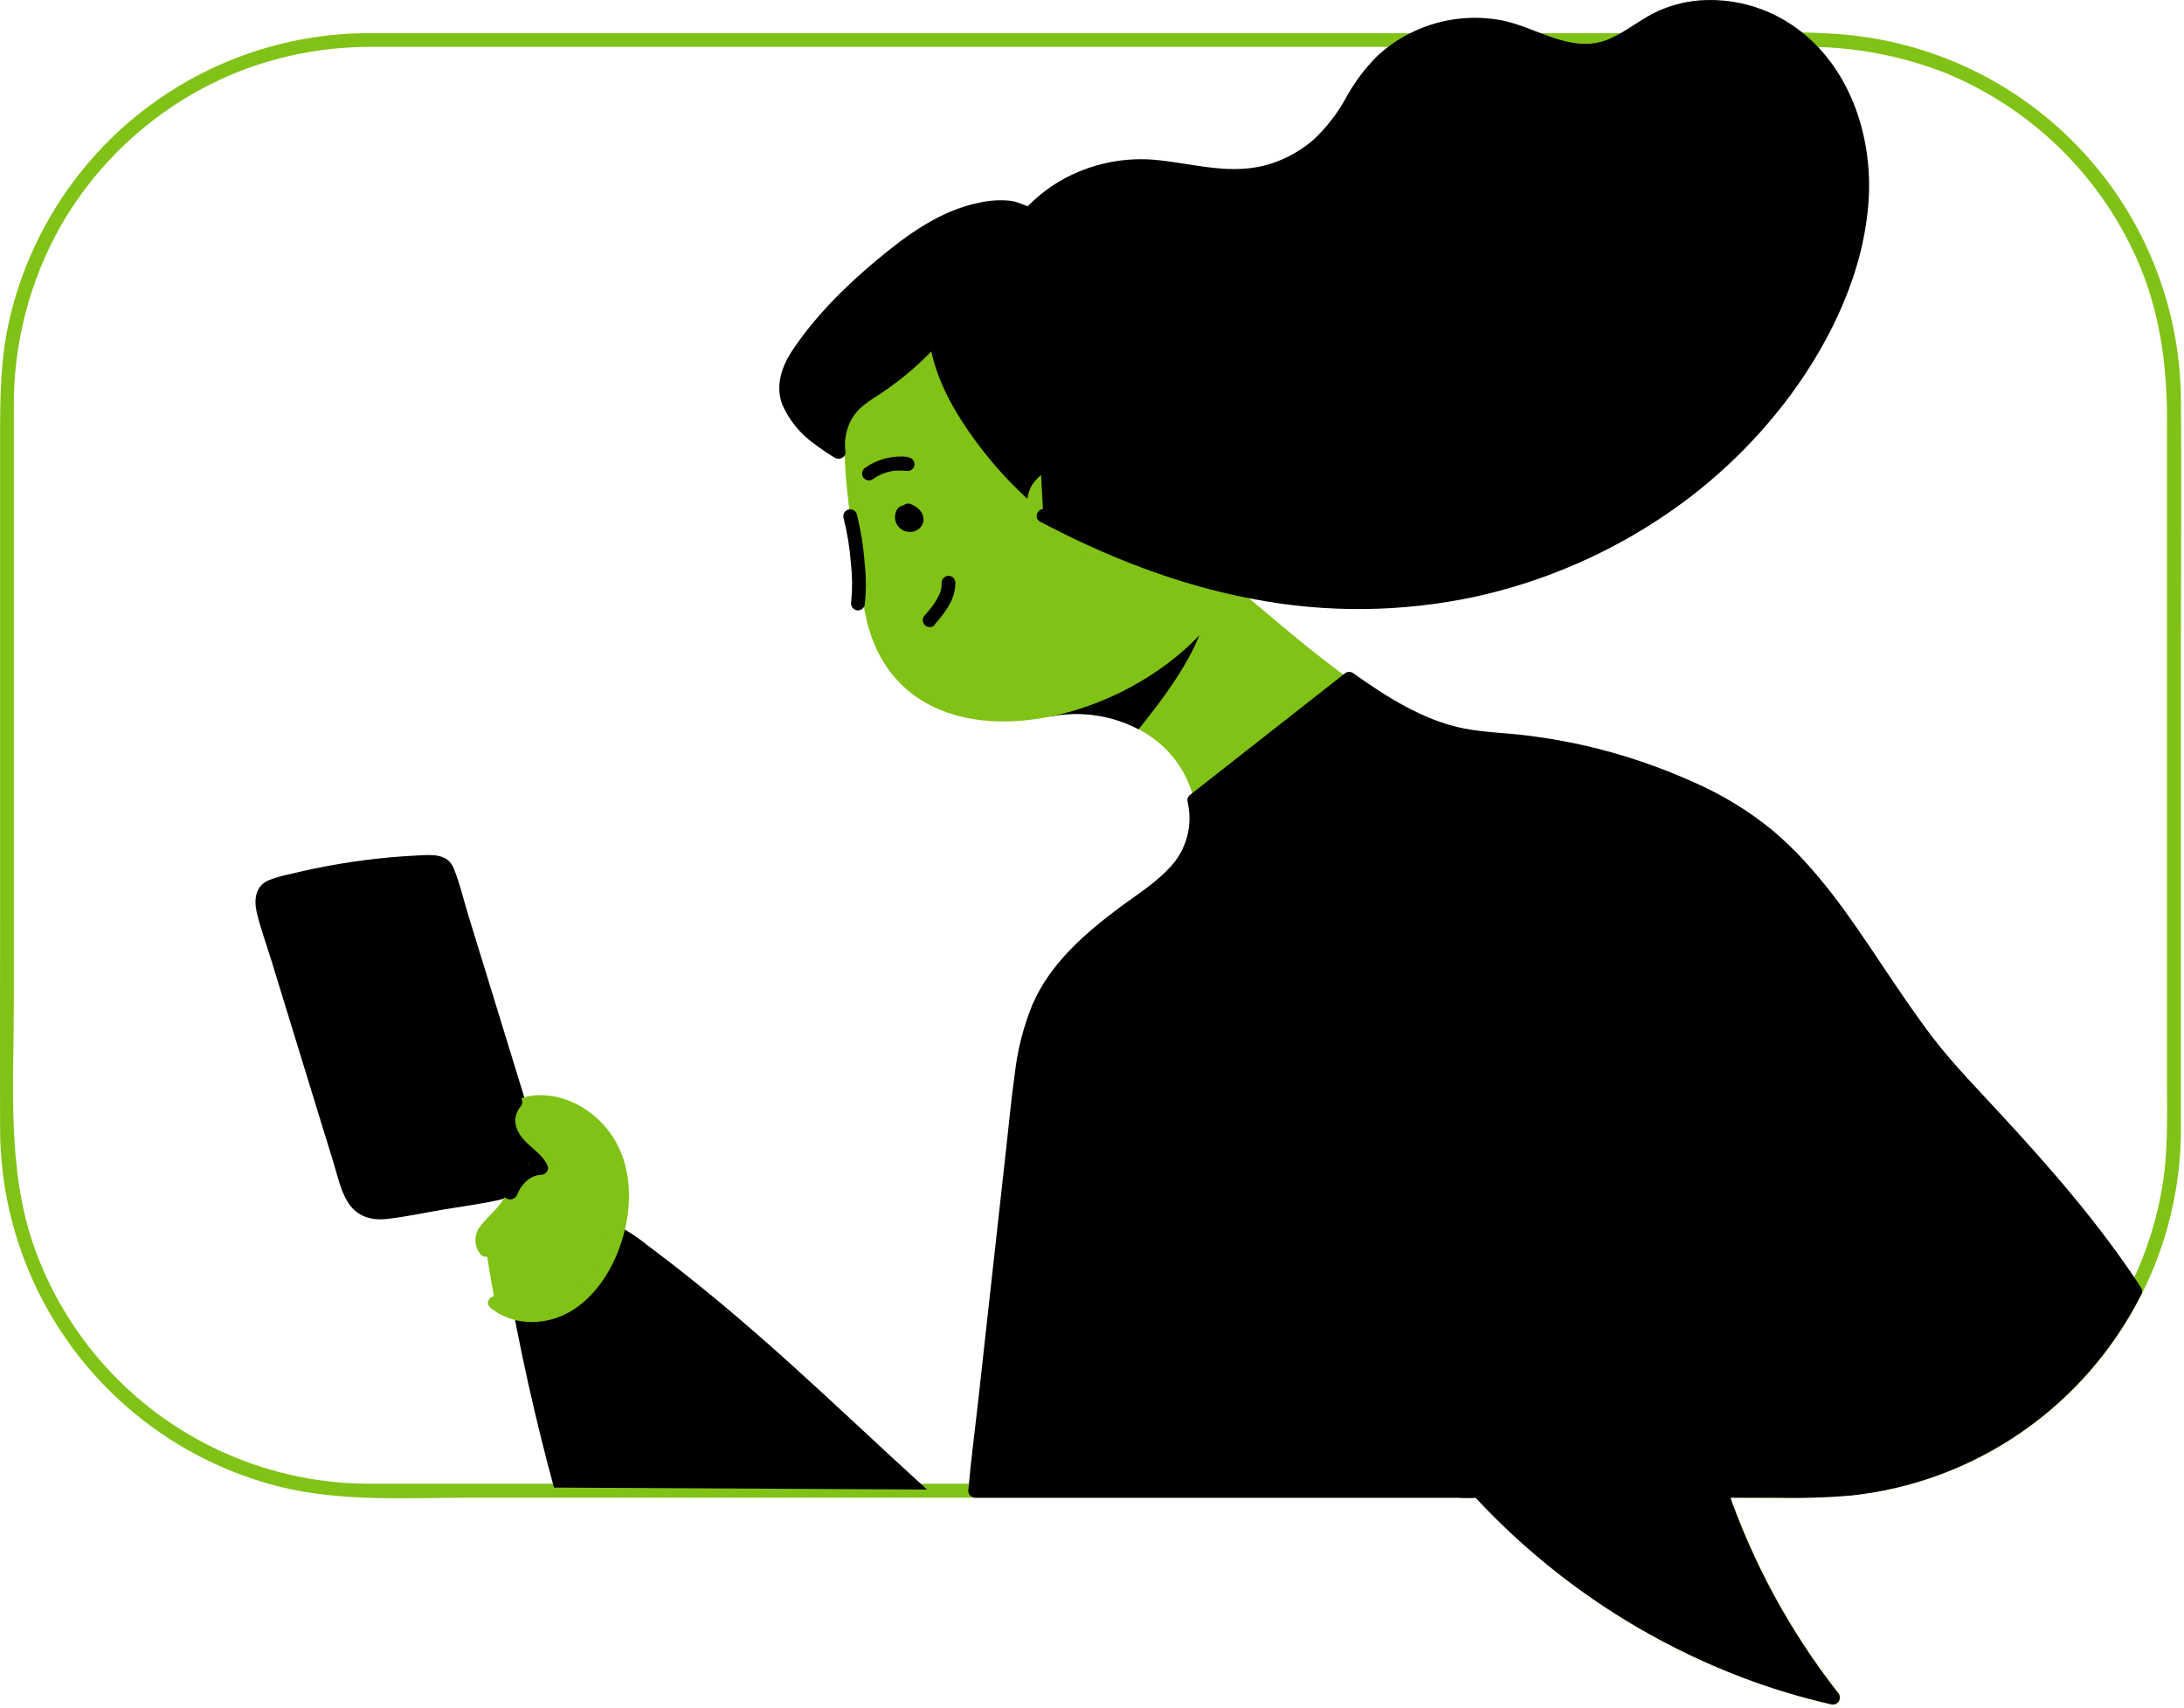
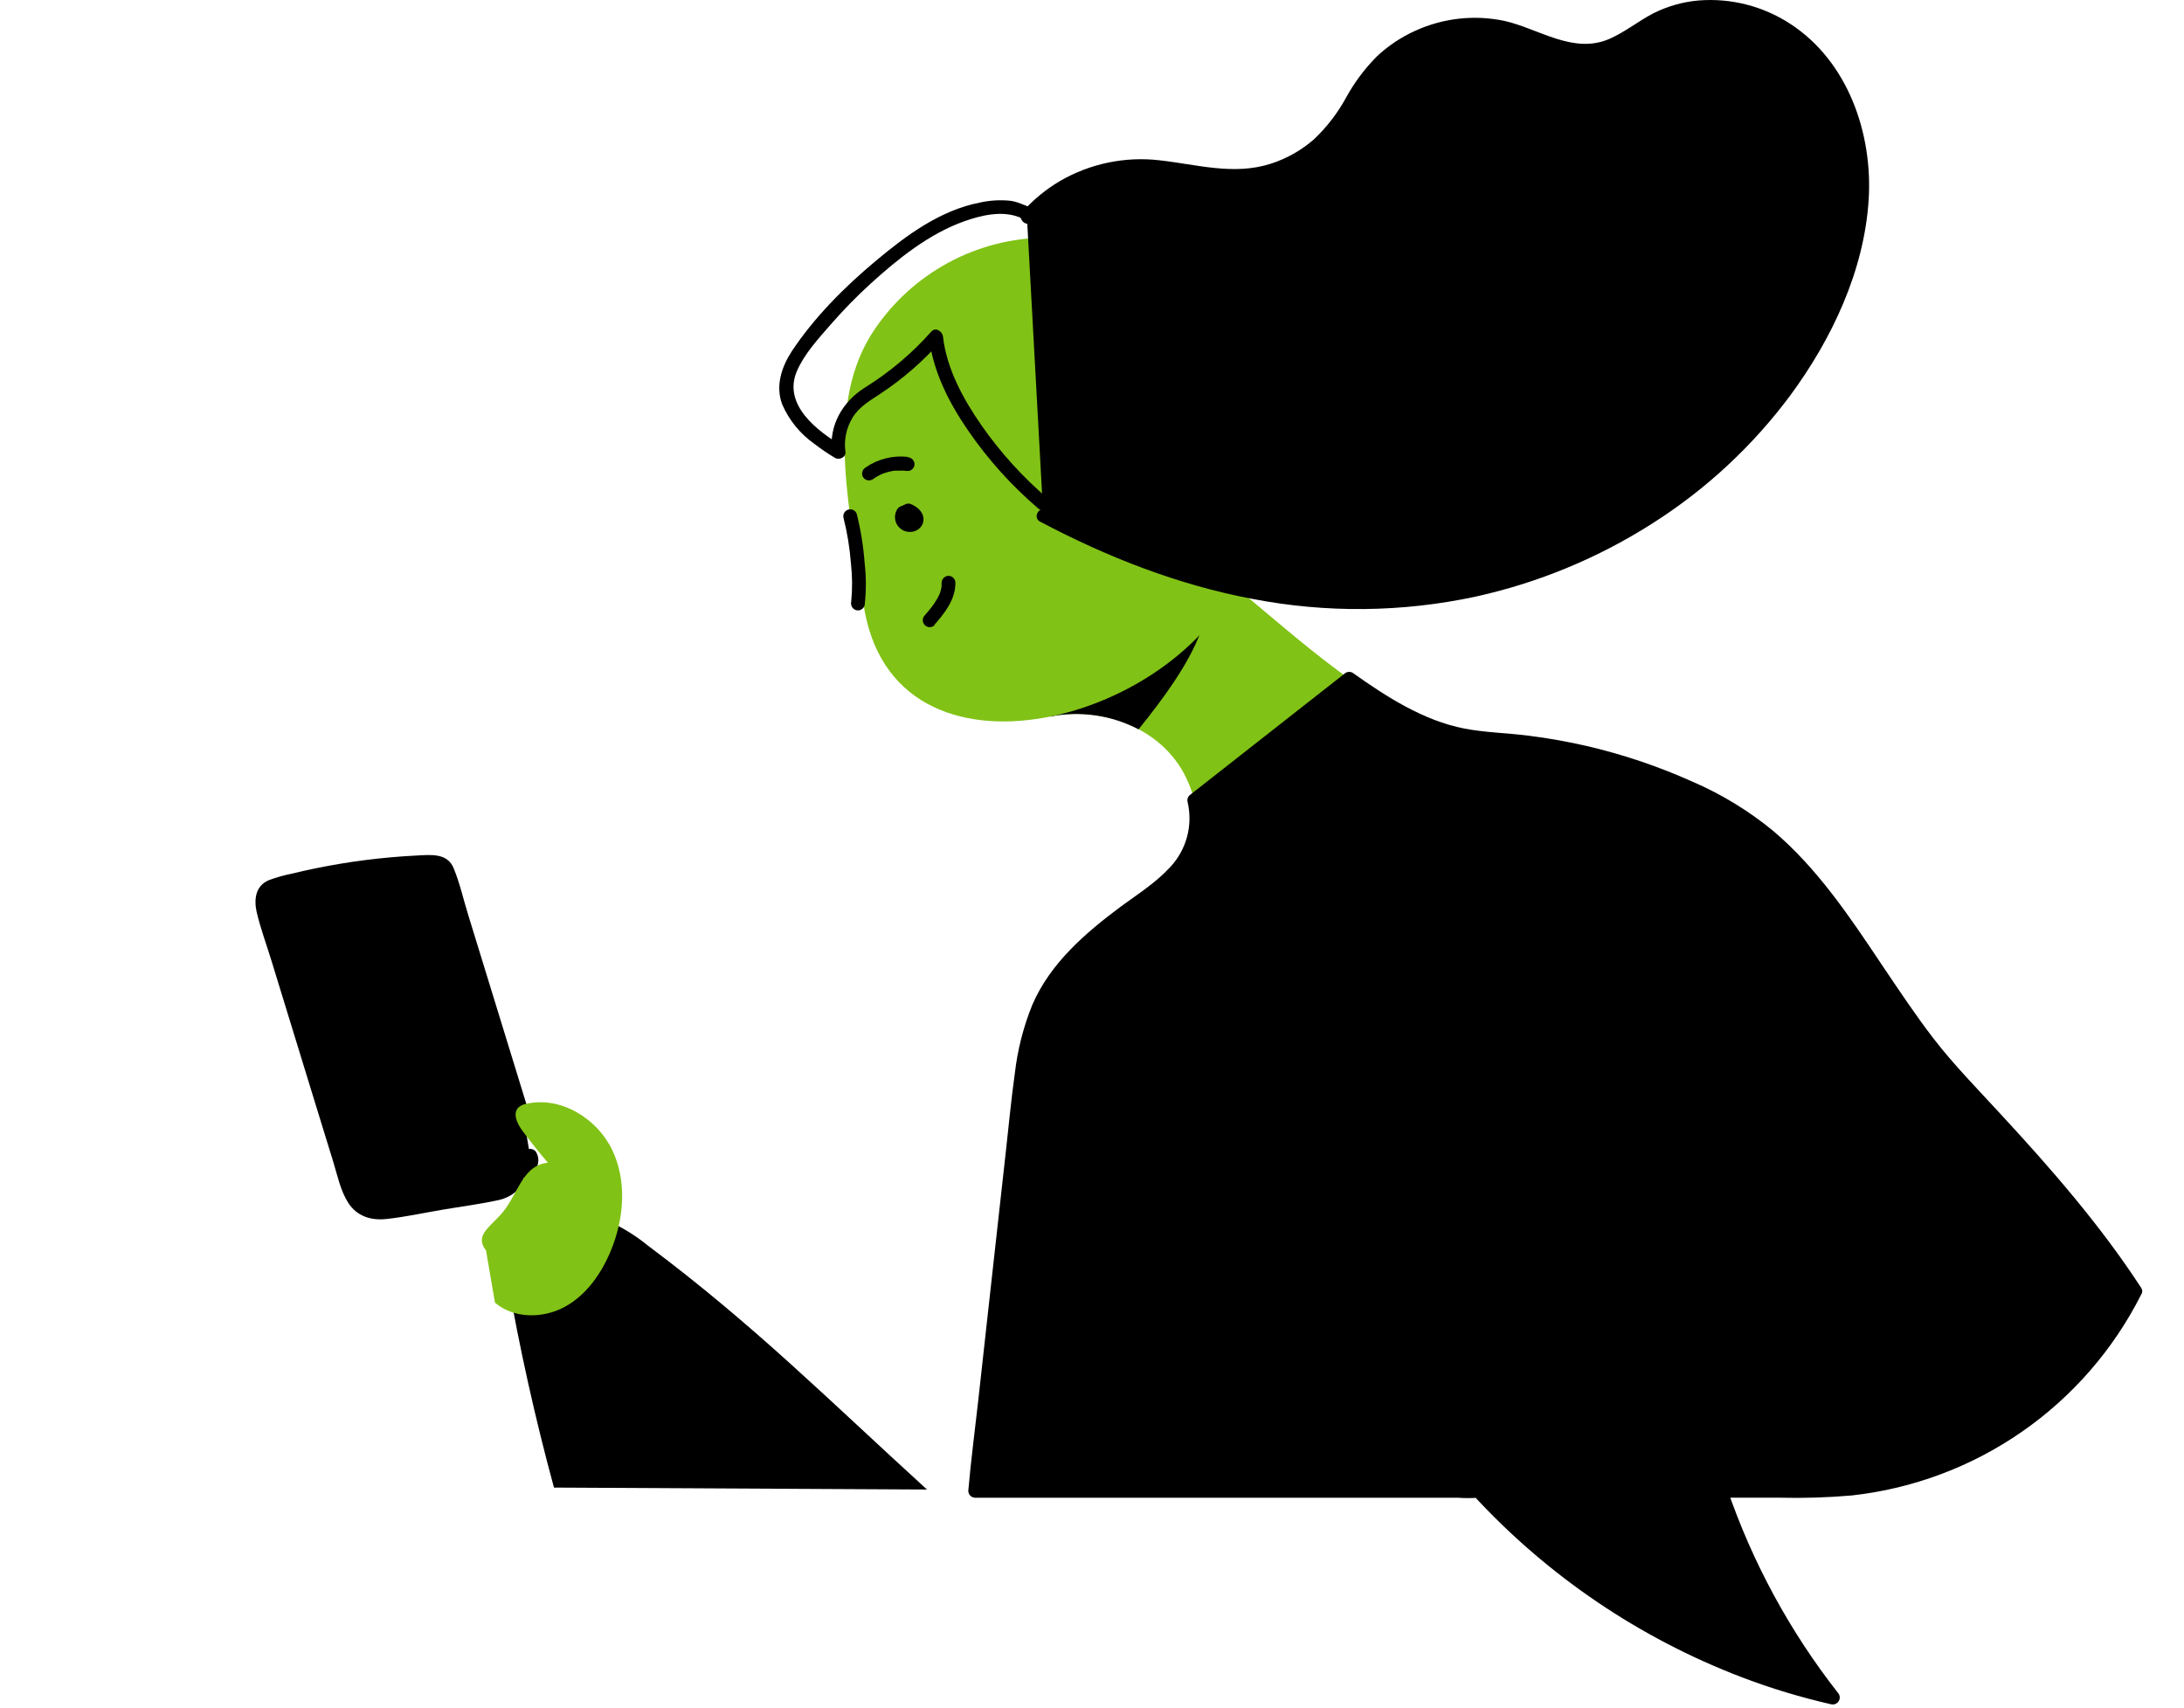
<svg xmlns="http://www.w3.org/2000/svg" fill="none" height="251" viewBox="0 0 321 251" width="321">
  <clipPath id="a">
    <path d="m0 0h320.597v250.532h-320.597z" />
  </clipPath>
  <g clip-path="url(#a)">
    <path d="m313.825 189.764c-7.225-11.126-16.434-21.008-25.54-30.744-13.242-14.142-19.12-32.772-36.395-41.541-9.352-4.736-19.51-7.673-29.946-8.66-3.243-.3-6.588-.424-9.64-1.464-12.166-4.077-23.578-15.518-33.672-23.468l-24.383 21.419c8.052-1.662 17.26 1.976 20.444 9.801 1.276 2.889 1.422 6.151.41 9.143-1.361 3.587-4.662 6.01-7.773 8.257-5.498 3.967-11.105 8.257-14.165 14.303-2.401 4.736-3.023 10.146-3.608 15.423l-6.003 54.095c-.102.915-.197 1.83-.271 2.745h73.998c13.906 15.151 32.065 25.748 52.097 30.4-7.167-9.125-12.74-19.396-16.485-30.378h13.388c9.864-.006 19.532-2.752 27.927-7.931 8.394-5.179 15.186-12.588 19.617-21.4z" fill="#81c216" />
    <path d="m167.344 107.187c3.66-4.531 7.32-9.516 9.099-14.245l-10.877 2.467-11.295 9.919c4.442-.898 9.057-.241 13.073 1.859z" fill="#000" />
    <path d="m182.789 82.987c-7.781 22.956-51.825 35.195-55.91 5.534-1.713-12.407-5.724-28.036 1.061-39.169 2.645-4.236 6.284-7.762 10.601-10.273 4.316-2.51 9.181-3.929 14.17-4.133 20.621-.812 34.792 23.424 31.125 43.993-.245 1.374-.595 2.727-1.047 4.048z" fill="#81c216" />
-     <path d="m153.4 74.079c-6.728-5.702-14.904-15.833-15.812-24.602-2.947 3.371-6.405 6.259-10.248 8.557-1.282.779-2.337 1.882-3.059 3.198s-1.086 2.798-1.055 4.298c.004.306.028.612.074.915-3.514-2.086-7.781-5.468-7.73-9.56 0-2.196 1.259-4.158 2.584-5.922 3.631-4.828 7.861-9.175 12.59-12.934 4.392-3.514 9.45-6.903 15.131-7.496 1.353-.192 2.732-.074 4.033.344.643.292 1.3.551 1.969.776 1.218.198 2.464.143 3.66-.161 5.941-.99 12.043-.105 17.458 2.533 5.409 2.68 9.673 7.216 12.012 12.781 3.433 8.462 1.23 23.79-.607 32.735-.101.862-.432 1.682-.959 2.372-.966 1.054-2.591 1.04-4.019.944-8.052-.527-15.555-4.773-23.424-6.778" fill="#000" />
    <path d="m154.117 73.361c-3.734-3.17-7.043-6.809-9.845-10.826-2.687-3.858-5.124-8.301-5.673-13.059-.088-.783-1.091-1.464-1.728-.732-2.84 3.201-6.129 5.972-9.765 8.228-3.257 2.05-5.3 5.541-4.809 9.45l1.522-.871c-3.703-2.196-8.784-6.054-6.705-10.98 1.098-2.569 3.199-4.831 5.015-6.917 1.836-2.106 3.791-4.105 5.856-5.988 4.033-3.66 8.586-7.32 13.776-9.157 2.459-.871 5.49-1.581 8.015-.6 1.263.624 2.664.914 4.07.842 1.413-.139 2.804-.447 4.224-.549 10.563-.791 21.279 4.436 25.722 14.34 1.779 3.975 2.028 8.543 1.984 12.832-.082 4.8-.533 9.587-1.347 14.318-.329 2.05-.659 4.121-1.149 6.141-.352 1.464-1.157 2.006-2.643 2.042-1.343.004-2.684-.121-4.004-.373-5.643-.974-10.899-3.382-16.301-5.197-1.34-.447-2.687-.857-4.056-1.208-.254-.061-.523-.02-.748.114-.225.133-.39.349-.459.602-.07.253-.038.522.087.752.126.23.336.402.586.48 6.017 1.566 11.639 4.326 17.67 5.856 2.665.666 5.856 1.405 8.58.871 2.723-.534 3.25-3.279 3.711-5.688.978-4.935 1.635-9.928 1.969-14.947.293-4.868.293-9.992-1.062-14.721-3.096-10.804-13.842-17.692-24.697-18.3-1.496-.076-2.996-.041-4.487.102-1.56.146-3.214.673-4.78.52-1.464-.139-2.687-1.047-4.143-1.23-1.488-.153-2.991-.067-4.451.256-5.856 1.135-10.848 4.824-15.299 8.55-4.619 3.85-9.113 8.352-12.444 13.41-1.464 2.291-2.35 5.036-1.347 7.701 1.008 2.326 2.636 4.329 4.707 5.79.98.756 2.004 1.453 3.067 2.086.6.359 1.625-.095 1.523-.878-.243-1.752.127-3.533 1.046-5.043.996-1.618 2.526-2.474 4.07-3.499 3.285-2.166 6.268-4.758 8.872-7.708l-1.727-.732c.556 5.043 2.928 9.706 5.775 13.842 2.926 4.26 6.398 8.116 10.329 11.47.988.842 2.43-.586 1.464-1.464z" fill="#000" />
    <path d="m133.284 76.216.732-.351h-1.025c.236.109.461.239.674.388l-.205-.154c.117.084.22.185.307.3l-.153-.205c.054.075.101.156.139.242l-.103-.242c.038.087.065.178.081.271v-.271c.011.083.011.166 0 .249v-.271c-.008.06-.023.119-.044.176l.102-.241c-.024.058-.056.112-.095.161l.161-.205c-.045.059-.097.113-.154.161l.205-.161c-.076.056-.157.105-.241.146l.241-.102c-.089.035-.182.06-.278.073l.271-.037c-.114.015-.23.015-.344 0l.271.037c-.103-.016-.204-.043-.3-.081l.241.102c-.096-.041-.186-.092-.271-.154l.205.154c-.072-.051-.136-.113-.19-.183l.161.205c-.06-.077-.111-.161-.154-.249l.103.242c-.038-.102-.065-.207-.081-.315v.264c-.011-.107-.011-.215 0-.322v.271c.018-.108.048-.213.088-.315l-.102.242c.029-.063.064-.124.102-.183.135-.238.172-.519.103-.783-.073-.253-.241-.468-.469-.6-.115-.069-.244-.113-.377-.131-.134-.018-.269-.008-.399.028-.251.076-.467.239-.607.461-.117.177-.203.373-.256.578-.06.207-.087.422-.081.637.009.429.144.847.388 1.2.167.229.373.427.608.586.173.113.363.2.563.256.202.058.412.088.622.088.429.013.85-.113 1.201-.359.246-.162.449-.38.593-.637.142-.261.217-.552.219-.849-.002-.148-.019-.295-.051-.439-.015-.07-.035-.138-.058-.205-.106-.268-.257-.516-.447-.732-.151-.168-.324-.315-.512-.439-.124-.09-.253-.171-.388-.241l-.198-.102c-.095-.054-.196-.099-.3-.132-.264-.069-.546-.033-.783.102l-.732.359c-.229.131-.397.347-.469.6-.069.265-.032.546.103.783.135.227.353.392.607.461h.264c.18.005.357-.041.512-.132z" fill="#000" />
    <path d="m123.973 76.084c.557 2.199.922 4.443 1.091 6.705.215 1.874.23 3.766.044 5.644-.061.262-.019.537.117.768.136.232.356.402.615.476.13.034.265.042.398.024s.261-.063.376-.131c.116-.068.217-.158.298-.266.08-.107.139-.229.172-.359.238-2.053.238-4.126 0-6.178-.178-2.445-.568-4.869-1.164-7.247-.088-.24-.263-.438-.49-.554s-.49-.143-.736-.075c-.247.068-.458.227-.593.443s-.183.477-.135.728z" fill="#000" />
    <path d="m133.423 67.147c-2.196-.25-4.408.31-6.222 1.574-.227.141-.391.364-.458.624-.067.259-.031.534.1.767.138.228.36.393.619.46.258.067.532.031.764-.102.391-.279.805-.524 1.237-.732l.176-.081c-.095.037-.088.037 0 0l.359-.132c.226-.081.453-.146.688-.205.234-.059.461-.102.732-.146.117 0 .124 0 0 0h.19.329c.489-.029.979-.014 1.464.044.133.001.265-.025.388-.075s.235-.125.329-.219.168-.206.219-.329c.05-.123.076-.255.075-.388-.008-.266-.117-.518-.305-.706-.187-.188-.44-.297-.706-.304z" fill="#000" />
-     <path d="m162.125 77.753c-1.464 4.392-9.889 6.713-10.665 1.054-.33-2.364-1.091-5.351.205-7.474.504-.808 1.197-1.481 2.02-1.961.822-.48 1.75-.751 2.701-.792 3.938-.154 6.639 4.473 5.944 8.396-.049.263-.118.523-.205.776z" fill="#81c216" />
-     <path d="m54.214 6.888h210.552c7.233-.108 14.418 1.192 21.155 3.828 12.583 5.163 22.684 14.99 28.189 27.428 3.309 7.496 4.392 15.372 4.392 23.512v97.444c0 4.955.154 9.933-.622 14.844-1.578 10.05-6.055 19.42-12.882 26.961-6.826 7.542-15.705 12.927-25.548 15.495-5.166 1.24-10.471 1.806-15.782 1.684h-10.775c-.155.002-.308.039-.447.108-.139.07-.261.17-.355.294-.095.123-.16.267-.191.419s-.027.31.012.46c3.846 11.142 9.518 21.566 16.785 30.847l.988-1.699c-14.894-3.436-28.808-10.223-40.684-19.844-2.828-2.294-5.53-4.737-8.096-7.32-.952-.952-2.306-3.089-3.66-3.294-.732-.051-1.465-.051-2.196 0h-160.308c-10.906.095-21.569-3.224-30.495-9.492s-15.668-15.17-19.281-25.461c-3.967-11.375-2.928-23.863-2.928-35.729v-87.467c-.085-9.331 2.28-18.521 6.859-26.652 6.113-10.671 15.771-18.863 27.296-23.153 5.799-2.113 11.923-3.201 18.095-3.213.268 0 .525-.106.714-.296.189-.189.296-.446.296-.714s-.106-.525-.296-.714c-.19-.189-.446-.296-.714-.296-12.409.003-24.442 4.257-34.097 12.052-9.655 7.795-16.348 18.662-18.966 30.792-1.113 5.226-1.208 10.453-1.208 15.753v71.45c0 10.299-.037 20.599 0 30.905.003 12.08 4.031 23.814 11.448 33.348 7.417 9.534 17.8 16.324 29.508 19.298 9.172 2.313 18.973 1.647 28.365 1.647h145.668c.758-.099 1.525-.099 2.284 0h.102c-.9-.388.329.827.344.842l1.083 1.119 2.196 2.196c2.679 2.592 5.496 5.036 8.44 7.32 5.955 4.614 12.393 8.568 19.201 11.793 6.573 3.107 13.462 5.495 20.547 7.122.213.05.437.03.638-.056.201-.087.369-.235.48-.424.111-.19.158-.409.134-.627-.023-.218-.116-.422-.264-.584-7.042-9.012-12.538-19.132-16.265-29.946l-1.032 1.245c9.209 0 18.549.556 27.538-1.867 11.625-3.14 21.876-10.057 29.14-19.662 7.263-9.604 11.126-21.352 10.981-33.393v-71.282c0-11.712.102-23.483 0-35.217-.114-13.622-5.345-26.703-14.655-36.646-9.311-9.944-22.02-16.023-35.604-17.031-7.525-.564-15.211-.146-22.751-.146h-193.328c-.268 0-.525.106-.714.296-.19.189-.296.446-.296.714s.106.525.296.714c.189.189.446.296.714.296z" fill="#81c216" />
    <g fill="#000">
      <path d="m137.332 91.837c1.523-1.749 3.118-3.74 3.089-6.193-.002-.268-.109-.525-.297-.715-.189-.19-.445-.299-.713-.303-.268.007-.522.117-.711.306-.19.189-.299.444-.306.711.007.117.007.234 0 .351v.22c0 .146.036-.161 0 0-.037.161-.096.476-.169.732-.036.117-.073.22-.117.329s0 .088 0 0c0 .066-.059.132-.095.198-.103.229-.22.452-.351.666-.118.205-.249.41-.388.608l-.235.329-.109.146c-.088.124.095-.117 0 0-.323.417-.667.82-1.011 1.215-.189.194-.293.456-.29.727.004.271.115.53.309.719s.455.294.726.29c.271-.004.53-.115.719-.309z" />
      <path d="m313.825 189.764c-7.225-11.126-16.434-21.008-25.54-30.744-13.242-14.142-19.12-32.772-36.395-41.541-9.352-4.736-19.51-7.673-29.946-8.66-3.243-.3-6.588-.424-9.641-1.464-4.809-1.617-9.516-4.392-14.047-7.627l-22.772 17.868c.527 2.206.403 4.518-.359 6.654-1.361 3.587-4.663 6.01-7.774 8.257-5.497 3.967-11.104 8.257-14.164 14.303-2.401 4.736-3.023 10.146-3.609 15.423l-6.002 54.095c-.102.915-.198 1.83-.271 2.745h73.976c13.906 15.151 32.065 25.748 52.097 30.4-7.167-9.125-12.74-19.396-16.485-30.378h13.388c9.864-.006 19.532-2.752 27.927-7.931 8.394-5.179 15.186-12.587 19.617-21.4z" />
      <path d="m314.696 189.252c-5.988-9.194-13.22-17.481-20.65-25.518-3.36-3.66-6.829-7.174-9.86-11.104-2.694-3.499-5.124-7.174-7.605-10.849-4.685-7.012-9.465-14.171-15.965-19.668-3.583-2.948-7.563-5.378-11.822-7.218-4.947-2.222-10.094-3.967-15.372-5.212-2.9-.671-5.831-1.194-8.784-1.566-3.133-.396-6.317-.447-9.421-1.047-5.995-1.157-11.507-4.707-16.404-8.191-.194-.111-.419-.156-.641-.128-.221.028-.428.127-.589.282l-22.772 17.868c-.128.126-.219.285-.264.459s-.042.356.007.529c.391 1.672.364 3.415-.078 5.074-.442 1.66-1.284 3.185-2.454 4.442-2.116 2.32-4.817 4.019-7.32 5.856-5.205 3.88-10.329 8.301-12.964 14.391-1.319 3.243-2.189 6.652-2.584 10.131-.52 3.719-.878 7.459-1.288 11.192l-2.621 23.607-1.464 13.249c-.49 4.392-1.083 8.843-1.464 13.272.002.268.109.524.298.714.188.191.444.299.712.303h70.946c.974.071 1.953.071 2.928 0h.131l-.732-.3c10.9 11.815 24.387 20.947 39.404 26.681 4.282 1.631 8.672 2.959 13.139 3.975.214.05.437.03.639-.056.201-.087.369-.236.479-.425.111-.189.158-.408.135-.626-.024-.218-.116-.422-.264-.584-7.055-9.004-12.553-19.126-16.265-29.946l-.974 1.274h8.638c3.553.088 7.109-.022 10.65-.33 8.982-.992 17.575-4.21 24.999-9.363 7.424-5.152 13.444-12.076 17.516-20.144.593-1.163-1.157-2.196-1.742-1.024-5.08 10.025-13.217 18.174-23.234 23.27-5.081 2.563-10.549 4.274-16.185 5.065-3.616.422-7.259.589-10.899.498h-9.743c-.155.002-.308.039-.447.109-.139.069-.261.169-.355.293-.095.123-.16.267-.191.419s-.027.31.012.46c3.832 11.148 9.506 21.574 16.785 30.847l.988-1.699c-15.52-3.581-29.969-10.796-42.156-21.052-3.013-2.531-5.878-5.234-8.579-8.096-.519-.549-.929-1.215-1.727-1.281-.161 0-.337 0-.498 0h-68.157c-1.647 0-3.389-.161-5.036 0h-.227l1.018 1.01c.622-7.883 1.705-15.76 2.584-23.621l2.635-23.783c.432-3.902.842-7.803 1.303-11.712.326-3.526 1.063-7.003 2.196-10.358 2.357-6.346 7.561-10.885 12.861-14.808 2.855-2.116 5.988-4.07 8.228-6.888 1.154-1.478 1.961-3.197 2.36-5.03.399-1.832.381-3.731-.054-5.555l-.257.988 22.773-17.868-1.23.161c4.392 3.133 9.128 6.017 14.289 7.723 2.586.754 5.252 1.201 7.942 1.332 2.694.227 5.366.512 8.052.966 5.376.924 10.65 2.371 15.745 4.319 4.599 1.648 8.966 3.882 12.993 6.647 6.925 4.962 11.954 11.99 16.653 18.98 2.46 3.66 4.861 7.32 7.459 10.885 2.73 3.668 5.678 7.169 8.828 10.482 8.353 8.938 16.624 18.044 23.322 28.321.644 1.084 2.408.059 1.691-1.024z" />
      <path d="m81.422 218.627c-2.772-10.195-5.066-20.506-6.881-30.935-.337-1.298-.337-2.661 0-3.96.505-1.185 1.371-2.181 2.474-2.847 1.85-1.234 3.974-1.996 6.186-2.22 2.212-.225 4.446.095 6.506.931 1.968.918 3.815 2.076 5.497 3.448 15.657 11.712 26.578 22.692 41.043 35.868" />
      <path d="m150.933 31.864c2.101-2.351 4.677-4.229 7.558-5.511 2.88-1.282 6-1.938 9.153-1.926 4.897.051 9.699 1.735 14.589 1.501 2.709-.146 5.355-.87 7.761-2.122 2.406-1.252 4.517-3.005 6.191-5.139 1.793-2.321 3.023-5.029 4.794-7.364 2.392-3.046 5.615-5.334 9.281-6.585 3.665-1.251 7.614-1.412 11.369-.464 4.392 1.179 8.63 3.909 13.081 3.074 3.25-.608 5.856-2.994 8.784-4.494 6.661-3.404 15.24-1.845 21.001 2.928 5.761 4.773 8.784 12.32 9.157 19.764.374 7.444-1.822 14.903-5.124 21.631-9.86 20.254-30.012 34.704-51.972 39.528s-43.356-.293-63.215-10.87" />
      <path d="m151.65 32.582c3.267-3.648 7.679-6.075 12.51-6.881 5.409-.908 10.658.981 16.031 1.237 4.878.229 9.674-1.312 13.505-4.341 1.841-1.487 3.417-3.273 4.663-5.285 1.405-2.196 2.584-4.575 4.392-6.522 2.978-3.213 6.962-5.315 11.295-5.958 2.19-.336 4.423-.266 6.588.205 2.562.571 4.948 1.72 7.437 2.54 2.309.871 4.809 1.103 7.239.673 2.379-.527 4.392-1.94 6.442-3.213 1.953-1.313 4.14-2.24 6.442-2.73 2.176-.411 4.411-.411 6.588 0 9.742 1.823 15.957 10.402 17.568 19.764 1.749 10.402-2.196 21.089-7.489 29.873-9.377 15.467-24.939 26.777-42.119 32.098-9.942 3.058-20.393 4.108-30.744 3.089-10.712-1.169-21.157-4.1-30.912-8.674-2.44-1.103-4.837-2.284-7.189-3.543-1.149-.608-2.196 1.135-1.025 1.75 9.824 5.197 20.292 9.304 31.235 11.361 10.843 2.094 21.997 1.976 32.794-.344 9.203-2.032 17.979-5.664 25.927-10.731 7.869-4.986 14.754-11.375 20.313-18.849 6.112-8.294 10.841-18.3 11.507-28.695.63-9.765-3.038-20.393-11.522-25.905-3.98-2.598-8.708-3.806-13.447-3.433-2.325.199-4.591.84-6.675 1.889-2.196 1.135-4.165 2.76-6.449 3.755-5.278 2.306-10.336-1.464-15.372-2.628-4.452-.951-9.092-.438-13.228 1.464-2.057.934-3.946 2.2-5.592 3.748-1.773 1.786-3.289 3.812-4.502 6.017-1.252 2.304-2.863 4.394-4.772 6.193-1.843 1.602-3.992 2.812-6.318 3.558-5.468 1.75-10.848.102-16.345-.505-5.058-.588-10.171.47-14.582 3.016-2.08 1.219-3.957 2.755-5.563 4.553-.871.966.557 2.401 1.464 1.464z" />
      <path d="m77.015 164.583-11.053-35.97c-.011-.298-.085-.59-.219-.856s-.324-.5-.557-.686c-.233-.185-.503-.319-.793-.39s-.591-.079-.883-.023c-7.669.201-15.287 1.316-22.692 3.324-.631.116-1.22.399-1.706.819-.9.93-.586 2.453-.205 3.66l11.917 38.796c.527 1.713 1.186 3.594 2.76 4.451 1.347.732 2.994.49 4.509.234l14.106-2.408c.966-.091 1.9-.399 2.73-.9.407-.264.715-.654.876-1.111s.168-.954.017-1.415c1.259.732 2.928-1.156 2.072-2.328" />
      <path d="m77.996 164.312-9.128-29.682c-.732-2.328-1.266-4.795-2.196-7.042-.93-2.247-3.33-1.962-5.461-1.852-4.982.249-9.937.878-14.823 1.881-1.149.234-2.306.491-3.448.776-1.169.226-2.318.549-3.433.966-1.933.828-2.196 2.76-1.793 4.634.564 2.438 1.464 4.838 2.196 7.239l2.306 7.511 4.509 14.684 2.255 7.32c.615 1.991 1.061 4.245 2.196 6.017 1.296 2.005 3.36 2.642 5.666 2.386 2.738-.3 5.475-.9 8.198-1.362 2.723-.461 5.548-.819 8.264-1.42 2.05-.453 4.304-2.13 3.47-4.509l-1.464 1.142c2.196.996 4.78-1.515 3.462-3.718-.147-.208-.367-.354-.616-.408-.249-.053-.509-.012-.729.117s-.383.335-.458.579-.056.506.054.736c.198.33-.256 1.135-.688.945-.732-.33-1.808.227-1.464 1.142.732 2.013-3.177 2.196-4.326 2.423l-6.705 1.141c-2.196.374-4.392.806-6.588 1.12-1.984.286-3.602 0-4.582-1.888-.886-1.691-1.288-3.66-1.845-5.505l-2.042-6.646-4.019-13.11-4.15-13.257c-.3-.981-.637-1.962-.893-2.928-.205-.732-.454-1.83.307-2.372.761-.541 1.911-.622 2.752-.827 1.083-.278 2.174-.522 3.272-.732 4.343-.93 8.746-1.556 13.176-1.874 1.054-.073 2.115-.124 3.177-.168.543-.059 1.09-.059 1.632 0 .527.11.651.468.827.952.732 2.137 1.34 4.392 2.013 6.536l9.121 29.683c.381 1.244 2.335.732 1.954-.534z" />
    </g>
    <path d="m72.748 191.448c2.752 2.357 7.005 2.364 10.197.651s5.402-4.86 6.8-8.198c1.976-4.736 2.452-10.322.212-14.941-2.24-4.618-7.562-7.869-12.569-6.741-.435.063-.844.248-1.179.534-.908.893-.19 2.401.564 3.419 1.2 1.61 2.452 3.181 3.755 4.714-3.484.351-4.209 3.916-6.244 6.763-1.793 2.526-4.743 3.66-2.848 6.142" fill="#81c216" />
-     <path d="m72.038 192.165c3.492 2.884 8.564 2.716 12.276.293 3.916-2.562 6.368-7.064 7.481-11.515 1.142-4.589.922-9.83-1.75-13.908-2.306-3.506-6.303-6.068-10.577-6.083-2.196 0-5.256.732-4.604 3.58.384 1.208 1.029 2.318 1.889 3.25.988 1.288 2.013 2.555 3.06 3.792l.732-1.728c-3.609.454-4.809 3.536-6.493 6.303-.922 1.522-2.276 2.576-3.353 3.953-.51.568-.802 1.299-.825 2.063s.225 1.511.701 2.109c.732 1.047 2.518.037 1.75-1.025-.176-.168-.306-.38-.377-.613-.071-.233-.08-.481-.026-.719.265-.518.631-.979 1.076-1.354 1.066-1.015 2.007-2.153 2.804-3.389 1.171-1.926 2.196-4.978 4.743-5.307.199-.003.393-.064.558-.175s.294-.267.372-.45c.078-.184.1-.385.065-.581-.035-.196-.126-.377-.263-.522-.732-.856-1.464-1.72-2.138-2.606-.77-.86-1.449-1.797-2.028-2.796-.41-.835-.388-1.347.571-1.574.853-.186 1.73-.238 2.599-.154 1.717.217 3.361.825 4.806 1.778s2.65 2.226 3.525 3.72c2.035 3.396 2.233 7.627 1.369 11.412-.834 3.66-2.577 7.32-5.402 9.801-2.928 2.621-7.818 3.66-11.082.988-.996-.827-2.438.6-1.464 1.428z" fill="#81c216" />
-     <path d="m75.017 161.275c-.795.851-1.274 1.949-1.356 3.111s.236 2.316.902 3.272c.47.738 1.03 1.414 1.669 2.013.732.732 1.911 1.295 2.313 2.269l.981-1.281c-2.635.095-4.582 2.071-5.475 4.392-.461 1.222 1.464 1.749 1.954.542.564-1.464 1.859-2.877 3.521-2.928.586 0 1.244-.637.974-1.281-.732-1.779-2.482-2.628-3.66-4.056-1.179-1.427-1.581-3.089-.373-4.633.188-.198.293-.46.293-.732 0-.273-.105-.535-.293-.732-.096-.098-.209-.175-.335-.228s-.261-.08-.397-.08c-.136 0-.271.027-.397.08s-.24.13-.335.228z" fill="#000" />
  </g>
</svg>